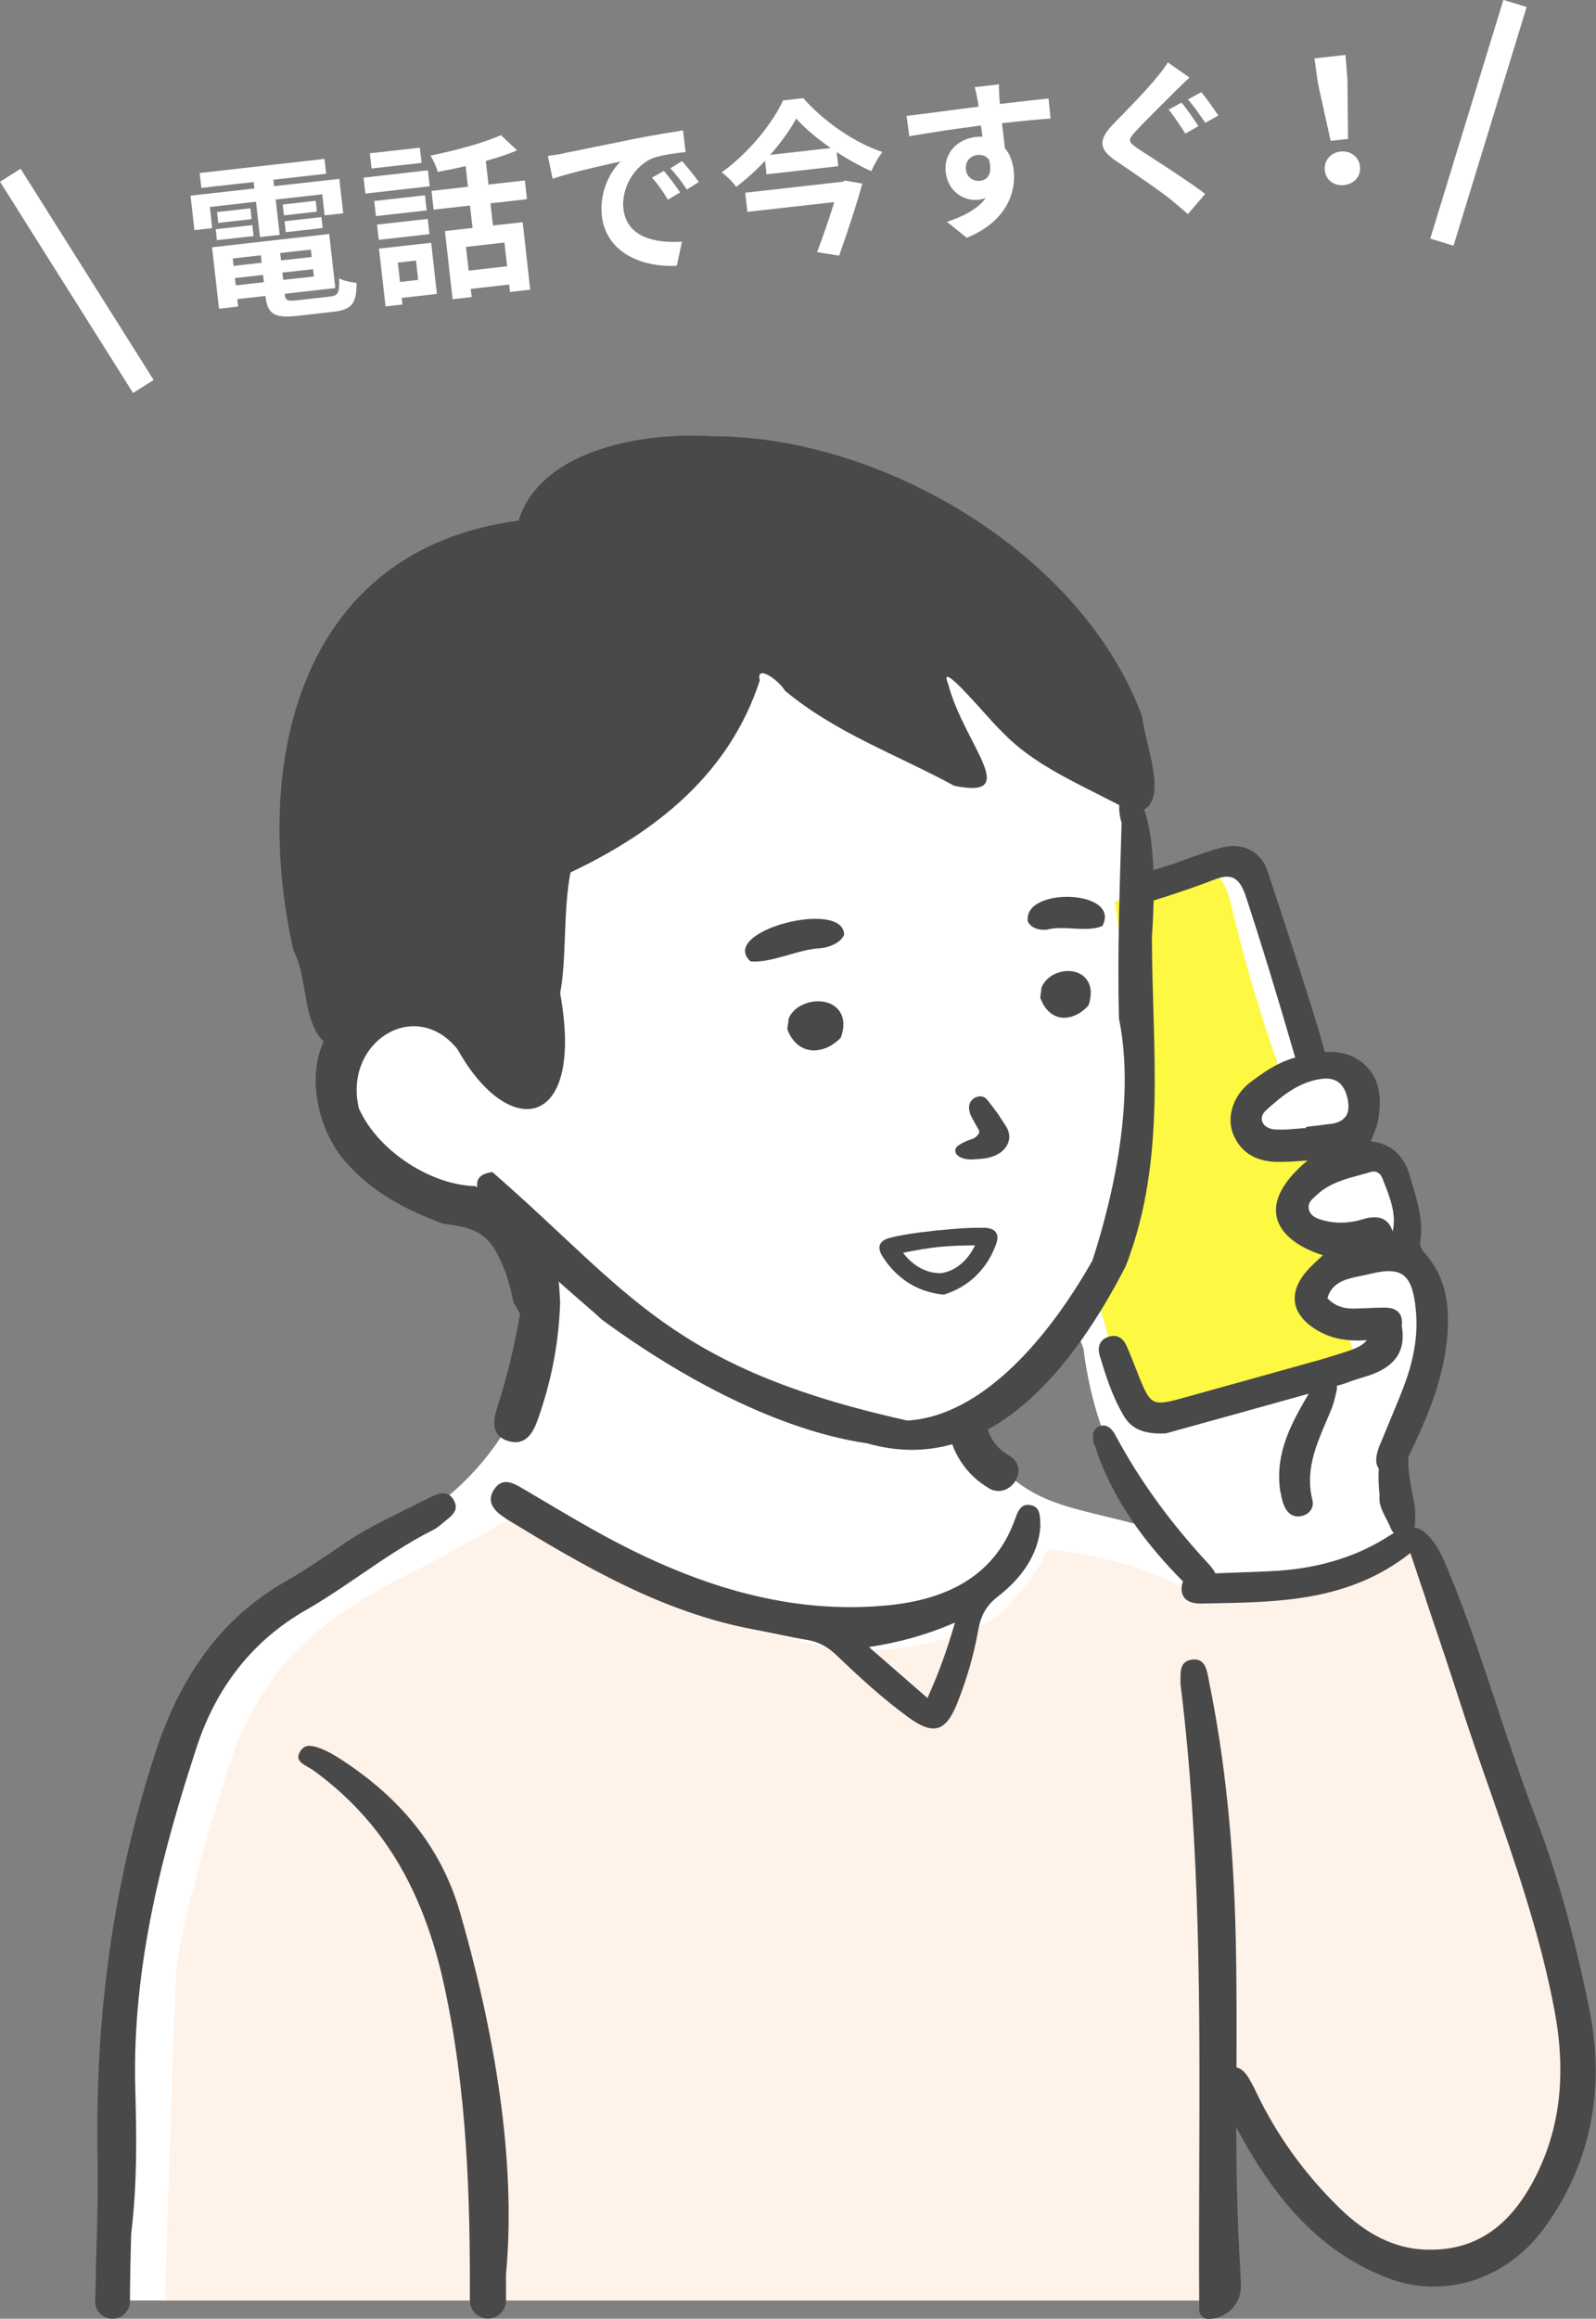
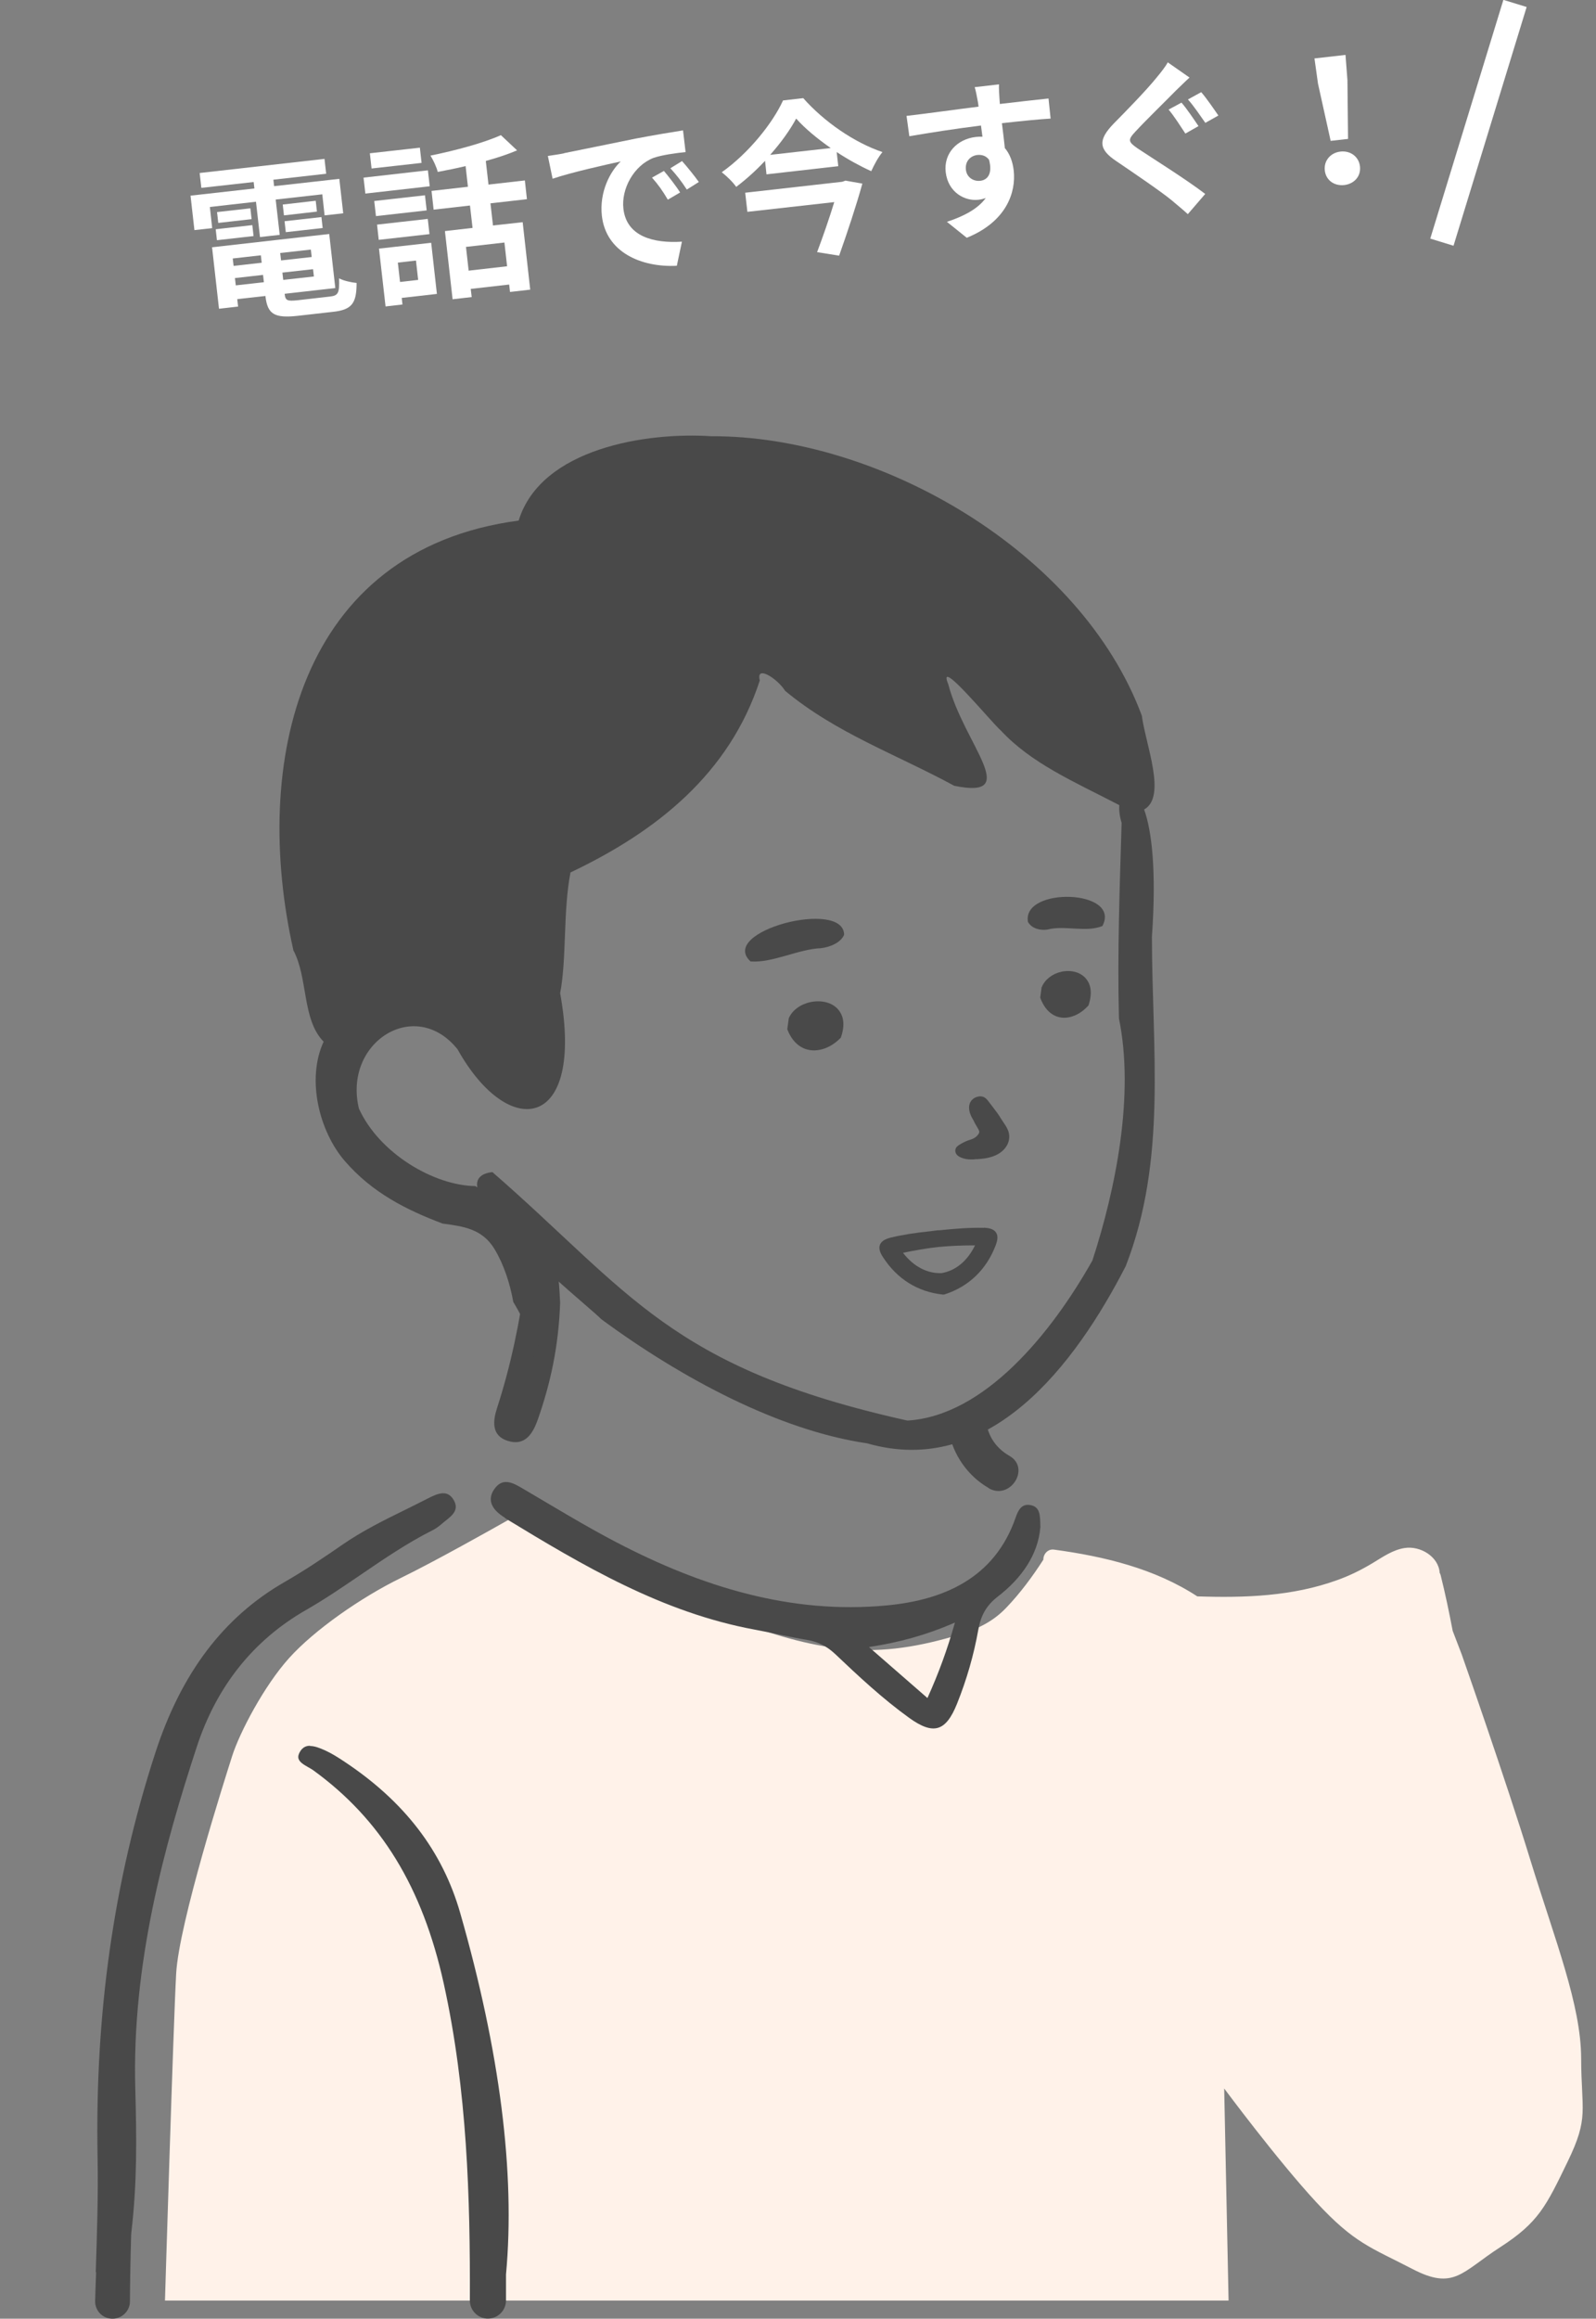
<svg xmlns="http://www.w3.org/2000/svg" width="131.18" height="190.45" viewBox="0 0 131.18 190.45">
  <rect x="0" y="0" width="131.18" height="190.45" fill="#808080" stroke="none" />
  <defs>
    <style>
      .cls-1 {
        fill: #fff;
      }

      .cls-2 {
        fill: #fdf842;
      }

      .cls-3 {
        fill: #494949;
      }

      .cls-4 {
        fill: #fff2e9;
      }
    </style>
  </defs>
  <g id="_イヤー_1" data-name="レイヤー 1" />
  <g id="_イヤー_2" data-name="レイヤー 2">
    <g id="contents">
      <g>
        <g id="_性" data-name="男性">
-           <path id="_" data-name="白" class="cls-1" d="M9.24,188.95H99.9s0-17.64,.06-18.35c.05-.71,.76,.8,2.43,3.5,1.67,2.69,3.08,5,6.16,7.57,3.08,2.57,3.66,2.44,7.5,4.17,3.85,1.73,3.85,.19,7.05-.9,3.21-1.09,3.01-2.05,4.75-5.71,1.73-3.66,1.73-5.64,2.12-8.47s-1.03-5.9-1.54-8.14c-.51-2.24-7.89-26.04-9.38-29.76-1.5-3.72-2.35-5.68-2.35-5.68,0,0-1.14-1.04-1.34-1.86-.2-.82-.52-2.53-.48-4.38,.03-1.86,.29-2.63,1.76-4.61,1.47-1.98,.96-3.54,1.03-5.91,.06-2.38,.83-2.88,0-4.69-.83-1.81-2.05-3.25-1.8-4.57,.26-1.31-.13-1.06-.51-3.3-.38-2.24-.9-1.73-1.98-2.69-1.08-.96-1.17-.19-1.6-1.06-.44-.86,.12-1.19,.47-2.47,.35-1.28-.35-2.5-1.16-3.51-.81-1.01-2.89-.96-2.89-.96,0,0-3.8-13.16-4.83-14.96-1.03-1.8-1.28-1.28-2.17-1.65-.68-.28-5.59,1.6-7.83,2.49-.02-1.44-.07-2.88-.17-4.32,.36-1.23,.4-2.55,.34-3.83-.11-2.26-.49-4.43-1.66-6.4-.1-.17-.23-.26-.38-.31-2.36-5.69-7.92-10.1-13.27-12.94-6.98-3.71-15.13-5.44-23.02-4.92-4.03,.26-8.16,1.06-11.66,3.13-1.78,1.05-3.58,1.8-5.5,2.56-.71,.28-1.4,.63-2.09,1.02-.64,.37-1.44,.9-1.82,1.2-1.32,1.04-2.77,2.47-3.68,3.62-.29,.37-.56,.75-.82,1.15-.08,.12-.16,.25-.23,.37,.02-.02-.27,.51-.26,.49-.19,.38-.36,.76-.52,1.15-.09,.22-.17,.44-.26,.65-.04,.09-.06,.16-.08,.2-.01,.05-.03,.12-.07,.22-1.16,3.74-1.5,7.39-1.89,11.19-.49,4.74-.49,9.51,1.09,14.07,.45,1.3,.94,2.59,1.17,3.94-.66,1.46-1.27,3.16-.94,4.76,.04,.19,.09,.38,.16,.57l-.02,.04c.87,1.9,1.9,3.72,3.43,5.15,2.07,1.92,4.89,2.7,7.66,3.03,1.63,1.16,3.09,2.53,4.37,4.07,.78,2.21,.92,4.62,.68,7-.05,.09-.08,.18-.09,.29-.17,1.73-.58,3.45-1.15,5.1-1.79,3.87-4.69,7.05-8.23,9.34-.06,.02-.11,.03-.17,.05-.02,0-.05,0-.07,.01-.42,.26-1.05,.65-1.81,1.12-.36,.19-.72,.36-1.09,.53-.19,.09-.3,.22-.35,.37-3.35,2.1-7.9,5-9.38,6.16-2.44,1.92-5.9,5.39-7.5,9.88-1.6,4.49-3.72,16.61-3.91,19.37-.19,2.76-.93,26.85-.93,26.85ZM79.99,116.47c.65-1.07,2.22-1.46,3.27-2.02,1.18-.63,2.17-1.61,2.99-2.65,.08-.1,.15-.19,.22-.29,.14-.02,.28-.09,.4-.22,.52-.57,1.04-1.15,1.57-1.72,.04-.04,.07-.08,.11-.12,.16,.44,.33,.88,.5,1.31,.55,4.35,1.89,8.67,4.47,12.24,.42,.58,.86,1.14,1.26,1.75,.25,.38,.49,.76,.73,1.15-2.87-1.13-5.96-1.47-8.85-2.52-3.07-1.11-5.62-3.41-6.52-6.61-.03-.11-.08-.21-.15-.28Z" />
          <g id="_り" data-name="塗り">
-             <path class="cls-2" d="M92.98,100.54c.94-3.65,0-12.52,0-15.08,0-.68-.1-1.81-.24-3.1-.17-1.56-.41-3.36-.62-4.88-.27-1.93-.5-3.41-.5-3.41l1.18-.42,.43-.15c1.48-.52,2.96-1.04,4.44-1.57,.35-.12,1.15-.59,1.52-.54,1.5,.22,1.95,2.74,2.26,4.01,1,4.07,2.2,8.09,3.59,12.04,.12,.35,.25,.72,.17,1.08-.29,1.37-4.15,1.5-3.05,3.66,.61,1.19-.87,1.12,1.56,1.33,.59,.05,1.17,.05,1.73,.04,1.75-.04,3.21-.23,3.47,.44,.34,.88,.95,1.03-.74,2.23-.73,.52-1.28,.81-1.66,1.07-.5,.35-.71,.65-.63,1.4,.13,1.31,.22,1.92,1.39,2.46,.12,.06,.25,.1,.38,.13,1.1,.29,2.31-.12,2.46,.77,.16,.99-.31,1.99-1.12,2.4-.13,.07-.26,.13-.38,.2-.64,.37-1.1,.84-.71,1.69,.41,.88,.73,1.51,1.72,1.88,.15,.05,.31,.1,.48,.15,.1,.02,.2,.05,.31,.08,.09,.24,.19,.47,.3,.71,.24,.84,.46,1.69,.66,2.55-.22,.07-.45,.14-.69,.22-.71,.23-1.53,.49-2.4,.76-4.69,1.48-10.91,3.38-10.91,3.38,0,0-1.69,1.22-2.97,.47-1.28-.74-2.7-3.17-2.77-4.19-.03-.45-.28-1.51-.55-2.55-.08-.31-.16-.61-.24-.89-.26-.94-.47-1.69-.47-1.69,0,0,1.68-3.04,2.62-6.69Z" />
            <path class="cls-4" d="M13.56,188.95s.69-22.71,.92-26.85,3.99-15.95,4.6-17.86c.61-1.92,2.61-5.75,4.68-8.05,2.07-2.3,5.9-4.98,9.2-6.59,2.73-1.33,7.34-3.92,8.86-4.78,.09-.09,.2-.15,.33-.18l.17-.1,.05,.08c.09,0,.18,.04,.27,.09,5.6,3.05,11.38,5.89,17.33,8.21,2.86,1.11,5.82,2.08,8.88,2.46,3.26,.41,6.27-.04,9.4-.94,1.72-.49,3.19-1.06,4.45-2.38,1.15-1.2,2.16-2.56,3.06-3.96-.02-.41,.34-.9,.88-.82,4.12,.56,8.26,1.55,11.77,3.84,3.89,.13,7.82,0,11.51-1.34,1.04-.37,2.02-.86,2.96-1.43,.81-.49,1.61-1.05,2.56-1.2,1.31-.21,2.81,.72,2.89,2.03,.03,.06,.06,.12,.08,.19,.38,1.52,.7,3.05,.99,4.58l.74,1.93s3.62,10.29,5.65,16.91c2.04,6.62,4.15,11.87,4.17,16.25,.01,4.38,.67,4.84-1.11,8.51-1.78,3.67-2.39,4.99-5.55,7.03-3.16,2.04-3.79,3.57-7.22,1.78-3.43-1.78-4.75-2.09-7.91-5.5-3.16-3.41-7.55-9.32-7.55-9.32l.36,17.42H13.56Z" />
          </g>
          <g id="_ウトライン" data-name="アウトライン">
            <g>
              <path class="cls-3" d="M7.87,186.62c.1-3.09,.21-6.28,.15-9.42-.22-11.81,1.32-22.66,4.73-33.18,2.13-6.58,5.61-11.19,10.64-14.08,1.71-.98,3.36-2.1,4.76-3.07,1.62-1.12,3.4-2,5.13-2.85,.62-.31,1.27-.62,1.9-.95,.41-.21,.85-.42,1.25-.42,.37,0,.65,.19,.87,.57,.45,.8-.12,1.25-.73,1.73-.08,.07-.17,.13-.24,.2-.29,.25-.54,.42-.78,.54-2.09,1.05-4.05,2.39-5.94,3.68-1.44,.98-2.92,1.99-4.46,2.87-4.33,2.48-7.35,6.27-8.98,11.25-2.66,8.12-5.34,17.8-5.05,28.09,.11,4.03,.16,7.7-.33,11.83,0,.05,0,.09-.01,.14-.06,2.08-.09,3.82-.1,5.48,0,.78-.65,1.42-1.43,1.42-.39,0-.76-.15-1.03-.43-.27-.28-.41-.65-.4-1.03,.02-.79,.05-1.57,.08-2.36Z" />
              <path class="cls-3" d="M25.49,143.41c.39,0,.83,.18,1.25,.37,.55,.25,1.06,.58,1.5,.87,4.99,3.29,8.13,7.38,9.59,12.49,3.26,11.37,4.53,21.35,3.76,29.68,0,.05,0,.09,0,.14v1.99c0,.82-.67,1.49-1.49,1.49-.4,0-.77-.16-1.05-.44-.28-.28-.43-.66-.43-1.05,.03-8.34-.21-17.26-2.15-26.04-1.75-7.92-5.16-13.48-10.74-17.52-.12-.08-.25-.16-.4-.24-.35-.2-.72-.41-.8-.72-.04-.18,.01-.38,.17-.62,.19-.28,.44-.42,.78-.42Z" />
-               <path class="cls-3" d="M89.99,118.69c.1,.29,.27,.89,.5,1.47,1.53,3.75,3.93,6.9,6.75,9.74-.07,.14-.11,.31-.12,.52-.02,.37,.08,.66,.29,.88,.26,.27,.68,.41,1.26,.41l1.03-.02c5.49-.1,11.17-.2,16.12-4.05l.1-.08,.04,.12c.42,1.26,.84,2.49,1.25,3.71v.04c.97,2.85,1.88,5.55,2.76,8.29,.79,2.46,1.65,4.93,2.49,7.33,2.04,5.84,4.15,11.87,5.31,18.09,1.01,5.38,.43,9.98-1.78,14.07-2.02,3.75-4.76,5.57-8.38,5.57-.19,0-.38,0-.58-.01-2.44-.12-4.71-1.24-6.94-3.42-2.89-2.82-5.2-6.04-6.87-9.57-.16-.35-.35-.7-.55-1.04-.31-.53-.65-.84-1.04-.94v-.19c.01-3.43,.02-6.97-.06-10.45-.18-7.8-.89-14.67-2.19-21.02-.01-.07-.03-.14-.04-.22-.15-.8-.31-1.62-1.16-1.62-.08,0-.17,0-.26,.02-.92,.15-.9,.95-.89,1.72,0,.07,0,.14,0,.2,0,.03,0,.05,0,.08,1.64,13.23,1.59,26.7,1.54,39.72-.01,3.84-.03,7.8,0,11.7,0,.4,.33,.73,.74,.73,.73,0,1.41-.29,1.92-.81,.51-.52,.78-1.21,.76-1.94-.02-.65-.04-1.26-.08-1.85-.05-.81-.08-1.52-.11-2.16-.05-1.22-.1-2.48-.13-3.88-.04-1.69-.05-3.39-.06-5.09,2.78,5.15,6.47,10.24,12.8,12.49,1.08,.38,2.22,.58,3.4,.58,3.63,0,7.01-1.82,9.26-5,3.71-5.23,4.9-11.27,3.53-17.95-1.25-6.09-2.65-11.06-4.4-15.64-1.13-2.95-2.14-6-3.12-8.95-1.25-3.77-2.54-7.67-4.1-11.41-.26-.63-.56-1.35-.98-1.96-.62-.91-1.15-1.36-1.75-1.45,.04-.13,.06-.26,.06-.41,.02-.55,.03-1.13-.08-1.66-.26-1.24-.53-2.46-.47-3.72,1.57-3.27,3.37-7.25,3.24-11.63-.06-2.02-.64-3.64-1.78-4.96-.3-.35-.56-.65-.48-1.15,.25-1.61-.21-3.12-.64-4.59-.08-.27-.16-.53-.24-.8-.46-1.64-1.56-2.6-3.19-2.79,.06-.17,.13-.33,.2-.49,.17-.42,.33-.81,.4-1.22,.25-1.43,.37-3.48-1.37-4.81-.65-.49-1.37-.76-2.23-.81-.24-.02-.5-.01-.77,0-.44-1.54-.83-2.87-1.23-4.11-1.12-3.55-2.3-7.2-3.52-10.83-.45-1.35-1.73-2.14-3.2-1.96-.17,.02-.35,.06-.52,.1-.57,.15-1.13,.33-1.7,.52-.73,.25-1.48,.53-2.26,.82l-.06,.02-3.23,.99-.44,.13c-.05,.62,.1,.83,0,1.44,0,.03,0,.08,.02,.14,.08,.29,.34,.84,.34,.84l.12-.04,2.97-.94c1.03-.34,2.12-.71,3.19-1.12,.15-.06,.3-.12,.45-.17,.3-.12,.56-.19,.8-.22,.84-.1,1.35,.36,1.76,1.58,1.32,4.01,2.61,8.24,4.07,13.27h-.04c-.93,.26-1.79,.72-2.56,1.24-.4,.27-.78,.55-1.14,.82-1.33,1.03-1.91,2.77-1.39,4.15,.57,1.48,1.75,2.28,3.51,2.35,.36,.01,.72,0,1.1-.01,.24-.01,.49-.03,.76-.05,.24-.02,.5-.03,.77-.05-.47,.39-.88,.78-1.23,1.17-1.06,1.19-1.52,2.34-1.32,3.4,.23,1.22,1.33,2.26,3.13,2.97,.22,.09,.45,.17,.68,.24-.11,.1-.21,.19-.31,.29-.06,.05-.12,.11-.17,.16-.25,.23-.49,.45-.71,.7-.85,.91-1.23,1.86-1.1,2.73,.13,.88,.78,1.68,1.87,2.31,.55,.32,1.13,.54,1.76,.67,.69,.14,1.43,.18,2.26,.11-.28,.43-.88,.7-1.94,1.04-.41,.13-.88,.27-1.44,.44l-.3,.09-.06,.02c-3.8,1.06-7.59,2.12-11.39,3.17-2.44,.68-2.63,.58-3.55-1.68-.35-.87-.67-1.75-1.05-2.6-.26-.59-.73-.97-1.43-.77-.79,.22-.98,.86-.79,1.53,.52,1.74,1.08,3.49,2.03,5.05,.72,1.19,1.95,1.44,3.42,1.37,1.73-.48,3.61-1,5.49-1.52,2.08-.58,4.17-1.16,6.25-1.74-1.39,2.38-2.77,4.79-2.36,7.91,.08,.32,.14,.81,.32,1.25,.24,.6,.69,1.03,1.4,.9,.7-.13,1.1-.71,.94-1.33-.69-2.76,.58-5.06,1.56-7.45,.18-.44,.29-.92,.4-1.39,.05-.19,.07-.37,.05-.54,.13-.04,.27-.07,.4-.11,.3-.09,.6-.19,.89-.32h.02l1.09-.34c1.36-.41,2.25-1.03,2.69-1.88h0c.33-.63,.4-1.39,.24-2.3h0c.04-.17,.03-.35,0-.54-.13-.63-.59-.93-1.43-.93-.45,0-.9,.02-1.34,.04-.38,.02-.77,.03-1.15,.04-.9,.02-1.59-.24-2.16-.82l-.02-.02s0-.02,0-.02c.21-.78,.76-1.29,1.68-1.57,.4-.12,.83-.21,1.24-.29,.25-.05,.49-.1,.73-.16,.33-.08,.61-.13,.87-.16,.46-.06,.84-.04,1.17,.04,.88,.24,1.31,1.05,1.52,2.66,.12,.93,.14,1.88,.04,2.83-.03,.28-.07,.56-.12,.85-.13,.75-.32,1.51-.58,2.28-.39,1.14-.87,2.27-1.33,3.37-.22,.52-.43,1.03-.64,1.55-.05,.11-.09,.23-.14,.34-.14,.32-.28,.65-.36,.99-.15,.62-.06,1.02,.14,1.28h0c-.06,.71-.01,1.44,.06,2.2-.12,.97,.55,1.78,.92,2.69,.06,.16,.15,.29,.25,.4-.12,.07-.25,.14-.38,.23-2.79,1.79-6.03,2.75-9.91,2.91-1.3,.06-2.61,.1-3.91,.15l-.46,.02c-.14-.28-.35-.54-.56-.77-2.98-3.21-5.58-6.69-7.65-10.56-.25-.48-.68-1-1.34-.75-.55,.21-.59,.74-.42,1.58Zm20.58-26.96c-.23,.32-.64,.52-1.21,.59h-.06c-.23,.03-.46,.06-.7,.09-.19,.02-1.25,.15-1.25,.15v.09c-.24,.01-.49,.04-.74,.06-.46,.04-.93,.08-1.39,.07-.17,0-.35,0-.51-.02-.47-.05-.84-.29-.96-.63-.11-.32,0-.66,.32-.94,.18-.17,.37-.34,.56-.5,1.09-.95,2.38-1.87,4.02-2.08h.04c1.14-.14,1.84,.44,2.09,1.72,.11,.61,.05,1.09-.2,1.42Zm3.9,9.42c-.17-.53-.45-.88-.86-1.05-.26-.11-.57-.14-.94-.1-.21,.03-.43,.07-.68,.15-.37,.11-.74,.19-1.1,.23-.71,.09-1.41,.04-2.06-.13-.57-.15-1.09-.33-1.24-.88-.15-.53,.22-.85,.6-1.19l.13-.11c1-.9,2.27-1.24,3.5-1.57,.24-.06,.47-.13,.71-.2,.05-.01,.09-.03,.14-.04,.05-.02,.1-.03,.15-.03,.51-.06,.75,.39,.82,.59l.14,.36c.49,1.26,1,2.55,.69,3.97Z" />
              <path class="cls-3" d="M41.49,124.68c6.45,3.93,12.95,7.77,20.54,9.17,1.43,.26,2.85,.61,4.28,.84,.93,.15,1.66,.53,2.34,1.17,1.94,1.84,3.9,3.67,6.08,5.24,1.99,1.43,3.01,1.13,3.93-1.16,.79-1.97,1.38-4,1.75-6.08,.21-1.16,.64-1.98,1.61-2.73,1.96-1.51,3.31-3.45,3.49-5.7-.02-.94,0-1.63-.77-1.8-.78-.17-1.06,.43-1.27,1.04-1.73,4.97-5.93,6.75-10.56,7.19-7.92,.76-15.28-1.55-22.24-5.18-2.57-1.34-5.05-2.86-7.56-4.33-.86-.51-1.76-1.09-2.49-.03-.7,1.02,.02,1.82,.88,2.34Zm29.95,10.6c2.44-.38,4.61-.95,7.05-2.01-.64,2.25-1.32,4.11-2.26,6.2-1.7-1.48-3.25-2.83-4.8-4.18Z" />
              <path class="cls-3" d="M81.28,122.23c-1.72-.98-2.95-2.73-3.3-4.68-.15-.84,.31-1.69,1.18-1.89,.8-.19,1.75,.34,1.89,1.18,.21,1.21,.86,2.13,1.92,2.74,1.76,1.01,.06,3.67-1.7,2.66Z" />
              <path class="cls-3" d="M41.74,118.35c-1.39-.43-1.22-1.68-.88-2.72,1.15-3.54,1.88-7.16,2.38-10.84,.1-.75,.27-1.62,1.28-1.63,1.14-.01,1.25,.95,1.36,1.75,.12,.87,.13,1.75,.16,2.09-.13,3.63-.8,6.63-1.82,9.55-.39,1.11-1,2.26-2.48,1.8Z" />
            </g>
            <g>
              <path class="cls-3" d="M80.31,95.21h-.08c-.07,0-.13,.01-.2,.02-.09,0-.18,0-.26,0-.21,0-.4-.03-.57-.08-.73-.21-.71-.61-.66-.78,.06-.19,.24-.3,.41-.4l.03-.02c.15-.09,.32-.17,.44-.22,.1-.04,.2-.08,.3-.11,.11-.04,.22-.07,.31-.12,.15-.08,.28-.19,.37-.32,.06-.08,.09-.15,.09-.21,0-.11-.1-.27-.18-.4-.11-.18-.22-.38-.32-.59-.34-.54-.43-1.05-.25-1.42,.14-.29,.43-.48,.79-.51,.02,0,.04,0,.06,0,.35,.01,.52,.24,.63,.38l.43,.56c.12,.16,.24,.32,.36,.48,.09,.13,.18,.27,.27,.42,.07,.11,.14,.22,.23,.35,.16,.23,.34,.5,.41,.82,.11,.48-.04,.98-.43,1.38-.4,.42-.98,.6-1.39,.68-.26,.05-.53,.07-.78,.09Z" />
              <path class="cls-3" d="M85.63,81.07c.25-.61,.85-1.08,1.59-1.25,.81-.18,1.59,.03,2.03,.55,.31,.36,.6,1.02,.23,2.17l-.02,.05-.04,.04c-.43,.47-.96,.79-1.49,.91h0c-1.06,.24-1.96-.34-2.41-1.54l-.02-.06,.11-.84v-.03Z" />
              <path class="cls-3" d="M64.84,83.62c.28-.64,.94-1.13,1.77-1.31,.9-.19,1.77,.03,2.26,.58,.34,.38,.67,1.08,.26,2.28l-.02,.06-.04,.04c-.48,.49-1.07,.83-1.66,.95h0c-1.18,.25-2.18-.36-2.68-1.63l-.02-.06,.12-.88v-.03Z" />
              <path class="cls-3" d="M67.49,77.88c-1.87,.07-3.97,1.22-5.8,1.09-2.71-2.48,7.67-5.17,7.69-2.19-.27,.64-1.14,1.01-1.89,1.1Z" />
              <path class="cls-3" d="M86.1,76.35c-.58,.09-1.3-.07-1.61-.63-.51-2.9,7.71-2.69,6.12,.34-1.34,.55-3.11-.08-4.52,.29Z" />
              <path class="cls-3" d="M24.09,78.01c1.25,2.29,.71,5.72,2.51,7.55-1.43,3.09-.36,7.37,1.74,9.8,2.25,2.6,5.04,4.01,8.04,5.14,1.72,.23,3.26,.43,4.27,2.1,.77,1.28,1.27,2.83,1.54,4.34,.87,1.44,1.65,3.05,1.65,4.49,0,.22,.05,.42,.12,.59,.08-.33,.15-.64,.2-.94,.36-2.08,.96-4.2,1.18-6.33,1.92,1.73,3.65,3.16,4.09,3.61,6.62,4.87,14.61,9.13,21.84,10.19,10.04,2.88,17.08-6.42,21.26-14.56,3.41-8.77,2.16-17.76,2.15-27.04,.39-5.52-.03-8.77-.64-10.46,1.88-1.06,.12-5.33-.19-7.71-5.02-13.48-21.59-23.01-35.4-22.95-5.2-.35-13.98,.95-15.82,6.93-18.16,2.4-21.95,20.01-18.52,35.27Zm13.52,8.18c4.25,7.6,10.47,6.6,8.43-4.61,.55-2.89,.23-6.71,.85-9.92,7.1-3.37,13.06-8.12,15.56-15.77-.35-1.33,1.47-.13,2.08,.85,4.19,3.48,9.11,5.2,13.9,7.8,5.65,1.16,.8-3.41-.49-8.34-1.01-2.44,3.63,3.23,4.33,3.81,2.51,2.69,5.92,4.15,9.73,6.12-.03,.41,.02,.91,.19,1.46-.15,4.98-.36,10.62-.22,16.06,1.29,6.28-.26,13.98-2.18,19.88-3.38,6-8.89,12.77-15.21,13.15-19.54-4.34-22.8-10.57-34.11-20.41-1,.12-1.35,.58-1.24,1.25-.05-.03-.11-.06-.16-.1-3.41-.04-7.91-2.7-9.57-6.37-1.31-5.44,4.63-9.22,8.12-4.85Z" />
              <path class="cls-3" d="M80.86,100.85c-1.22-.03-2.45,.08-3.64,.2h-.15l-.53,.07c-1.35,.14-2.37,.3-3.32,.53-.49,.12-.78,.31-.89,.58-.11,.27-.04,.6,.24,1.02,1.16,1.8,2.86,2.86,4.92,3.08h.09l.08-.02c1.97-.64,3.42-2.03,4.18-4.03,.18-.47,.19-.81,.02-1.05-.16-.25-.49-.37-.99-.39Zm-.72,1.44c-.62,1.28-1.6,2.09-2.76,2.28-1.17,.04-2.29-.54-3.16-1.67,1.03-.21,2-.38,2.94-.48,.94-.09,1.92-.13,2.98-.13Z" />
            </g>
          </g>
        </g>
        <g>
          <g>
            <path class="cls-1" d="M17.44,18.74l-1.46,.16-.32-2.83,5.25-.59-.06-.53-4.3,.48-.14-1.22,10.26-1.16,.14,1.22-4.34,.49,.06,.53,5.36-.6,.32,2.83-1.53,.17-.19-1.73-3.83,.43,.33,2.9-1.62,.18-.33-2.9-3.79,.43,.19,1.73Zm9.67,5.62c.7-.08,.8-.3,.76-1.5,.36,.2,1.01,.34,1.44,.38,0,1.69-.4,2.2-1.92,2.37l-2.92,.33c-1.91,.21-2.48-.13-2.65-1.59v-.04l-2.32,.26,.07,.61-1.57,.18-.57-5.05,9.63-1.09,.5,4.44-4.16,.47v.04c.06,.52,.22,.58,1.07,.49l2.63-.3Zm-9.38-5.53l3.01-.34,.1,.9-3.01,.34-.1-.9Zm2.95-.83l-2.74,.31-.1-.89,2.74-.31,.1,.89Zm-1.55,3.23l.07,.61,2.31-.26-.07-.61-2.31,.26Zm2.56,1.95l-.07-.6-2.31,.26,.07,.6,2.31-.26Zm3.86-2.68l-2.52,.28,.07,.61,2.52-.28-.07-.61Zm.25,2.21l-.07-.6-2.52,.28,.07,.6,2.52-.28Zm.15-6.22l.1,.89-2.71,.31-.1-.89,2.71-.31Zm-2.56,1.68l3.03-.34,.1,.9-3.03,.34-.1-.9Z" />
            <path class="cls-1" d="M29.88,14.59l5.29-.6,.15,1.31-5.29,.6-.15-1.31Zm4.77-1.21l-4.11,.46-.14-1.25,4.11-.46,.14,1.25Zm.43,3.9l-4.18,.47-.14-1.24,4.17-.47,.14,1.24Zm-4.1,1.17l4.18-.47,.14,1.25-4.17,.47-.14-1.25Zm4.94,5.69l-2.9,.33,.06,.54-1.39,.16-.54-4.75,4.29-.48,.47,4.2Zm-3.22-2.57l.18,1.59,1.49-.17-.18-1.59-1.49,.17Zm7.61-4.89l.21,1.84,2.44-.27,.62,5.54-1.66,.19-.07-.61-3.16,.36,.08,.67-1.57,.18-.63-5.6,2.27-.26-.21-1.84-2.99,.34-.17-1.54,2.99-.34-.19-1.7c-.77,.19-1.55,.34-2.29,.48-.1-.4-.38-1-.6-1.34,2.07-.42,4.37-1.04,5.79-1.68l1.33,1.25c-.77,.33-1.64,.61-2.57,.87l.22,1.94,2.99-.34,.17,1.54-2.99,.34Zm1.15,3.24l-3.16,.36,.22,1.95,3.16-.36-.22-1.95Z" />
            <path class="cls-1" d="M46.37,12.58c1.14-.23,3.4-.69,5.9-1.2,1.41-.27,2.9-.52,3.87-.67l.21,1.78c-.74,.08-1.92,.23-2.64,.48-1.62,.63-2.66,2.55-2.47,4.18,.26,2.27,2.46,2.85,4.81,2.7l-.42,1.98c-2.92,.15-5.82-1.11-6.16-4.1-.22-1.99,.7-3.67,1.55-4.47-1.18,.26-4.04,.89-5.6,1.42l-.39-1.87c.55-.08,1.08-.16,1.34-.22Zm9.53,3.23l-1.01,.59c-.43-.73-.79-1.24-1.3-1.81l.98-.55c.39,.46,1,1.24,1.33,1.77Zm1.54-.86l-.99,.62c-.46-.71-.84-1.19-1.35-1.75l.96-.59c.4,.45,1.02,1.21,1.38,1.72Z" />
            <path class="cls-1" d="M66.01,8.05c1.73,1.96,4.23,3.67,6.52,4.44-.37,.46-.67,1.03-.92,1.57-.93-.42-1.91-.96-2.84-1.57l.13,1.16-5.9,.67-.12-1.11c-.72,.77-1.52,1.5-2.37,2.14-.25-.37-.79-.9-1.19-1.2,2.21-1.56,4.2-4.05,5.04-5.9l1.66-.19Zm3.5,6.79l1.37,.24c-.49,1.78-1.25,4.06-1.91,5.92l-1.81-.29c.48-1.27,1.02-2.83,1.41-4.11l-7.14,.8-.18-1.57,7.98-.9,.28-.1Zm-1.23-2.68c-1.12-.78-2.13-1.62-2.84-2.42-.5,.93-1.24,1.97-2.14,2.98l4.98-.56Z" />
            <path class="cls-1" d="M86.35,9.74c-.84,.05-2.14,.17-4,.38,.09,.69,.18,1.45,.24,2.04,.41,.48,.65,1.13,.73,1.85,.2,1.79-.6,4.2-3.86,5.52l-1.63-1.31c1.36-.45,2.52-1.04,3.19-1.95-.19,.06-.4,.12-.62,.14-1.07,.12-2.47-.58-2.67-2.27-.18-1.56,.96-2.72,2.47-2.89,.2-.02,.38-.03,.55-.02l-.12-.92c-2.08,.26-4.21,.59-5.89,.88l-.23-1.67c1.57-.18,4.07-.53,5.92-.76-.02-.17-.04-.32-.06-.42-.08-.44-.18-.97-.26-1.18l2-.23c-.02,.23,.02,.97,.04,1.19,.01,.11,.02,.25,.03,.42,1.39-.16,3.27-.38,4-.45l.17,1.63Zm-5.78,5.11c.57-.06,1.04-.55,.72-1.73-.23-.31-.57-.43-.96-.39-.53,.06-1.02,.48-.94,1.21,.07,.64,.63,.97,1.17,.91Z" />
            <path class="cls-1" d="M97.76,6.38c-.41,.37-.81,.78-1.12,1.07-.81,.83-2.46,2.43-3.29,3.33-.67,.71-.64,.86,.17,1.42,1.14,.76,4.02,2.56,5.54,3.73l-1.43,1.66c-.42-.39-.9-.77-1.34-1.15-.86-.71-3.16-2.27-4.53-3.2-1.51-1-1.48-1.78-.23-3.08,.99-1,2.69-2.74,3.52-3.77,.35-.42,.76-.93,.93-1.27l1.79,1.25Zm.76,3.97l-1.09,.62c-.36-.54-.94-1.46-1.38-1.97l1.06-.57c.42,.47,1.08,1.46,1.4,1.93Zm1.62-.86l-1.07,.6c-.39-.55-.98-1.43-1.43-1.92l1.09-.6c.42,.47,1.08,1.44,1.42,1.93Z" />
            <path class="cls-1" d="M108.33,6.87l-.29-2.07,2.55-.29,.16,2.08,.05,4.82-1.43,.16-1.04-4.7Zm.56,7.12c-.09-.79,.47-1.45,1.29-1.54,.82-.09,1.51,.42,1.6,1.22,.09,.81-.47,1.43-1.29,1.53-.82,.09-1.51-.39-1.6-1.2Z" />
          </g>
-           <rect class="cls-1" x="5.31" y="12.81" width="2" height="20.51" transform="translate(-11.32 6.92) rotate(-32.22)" />
          <rect class="cls-1" x="111.27" y="9.09" width="20.51" height="2" transform="translate(76.26 123.32) rotate(-72.96)" />
        </g>
      </g>
    </g>
  </g>
</svg>